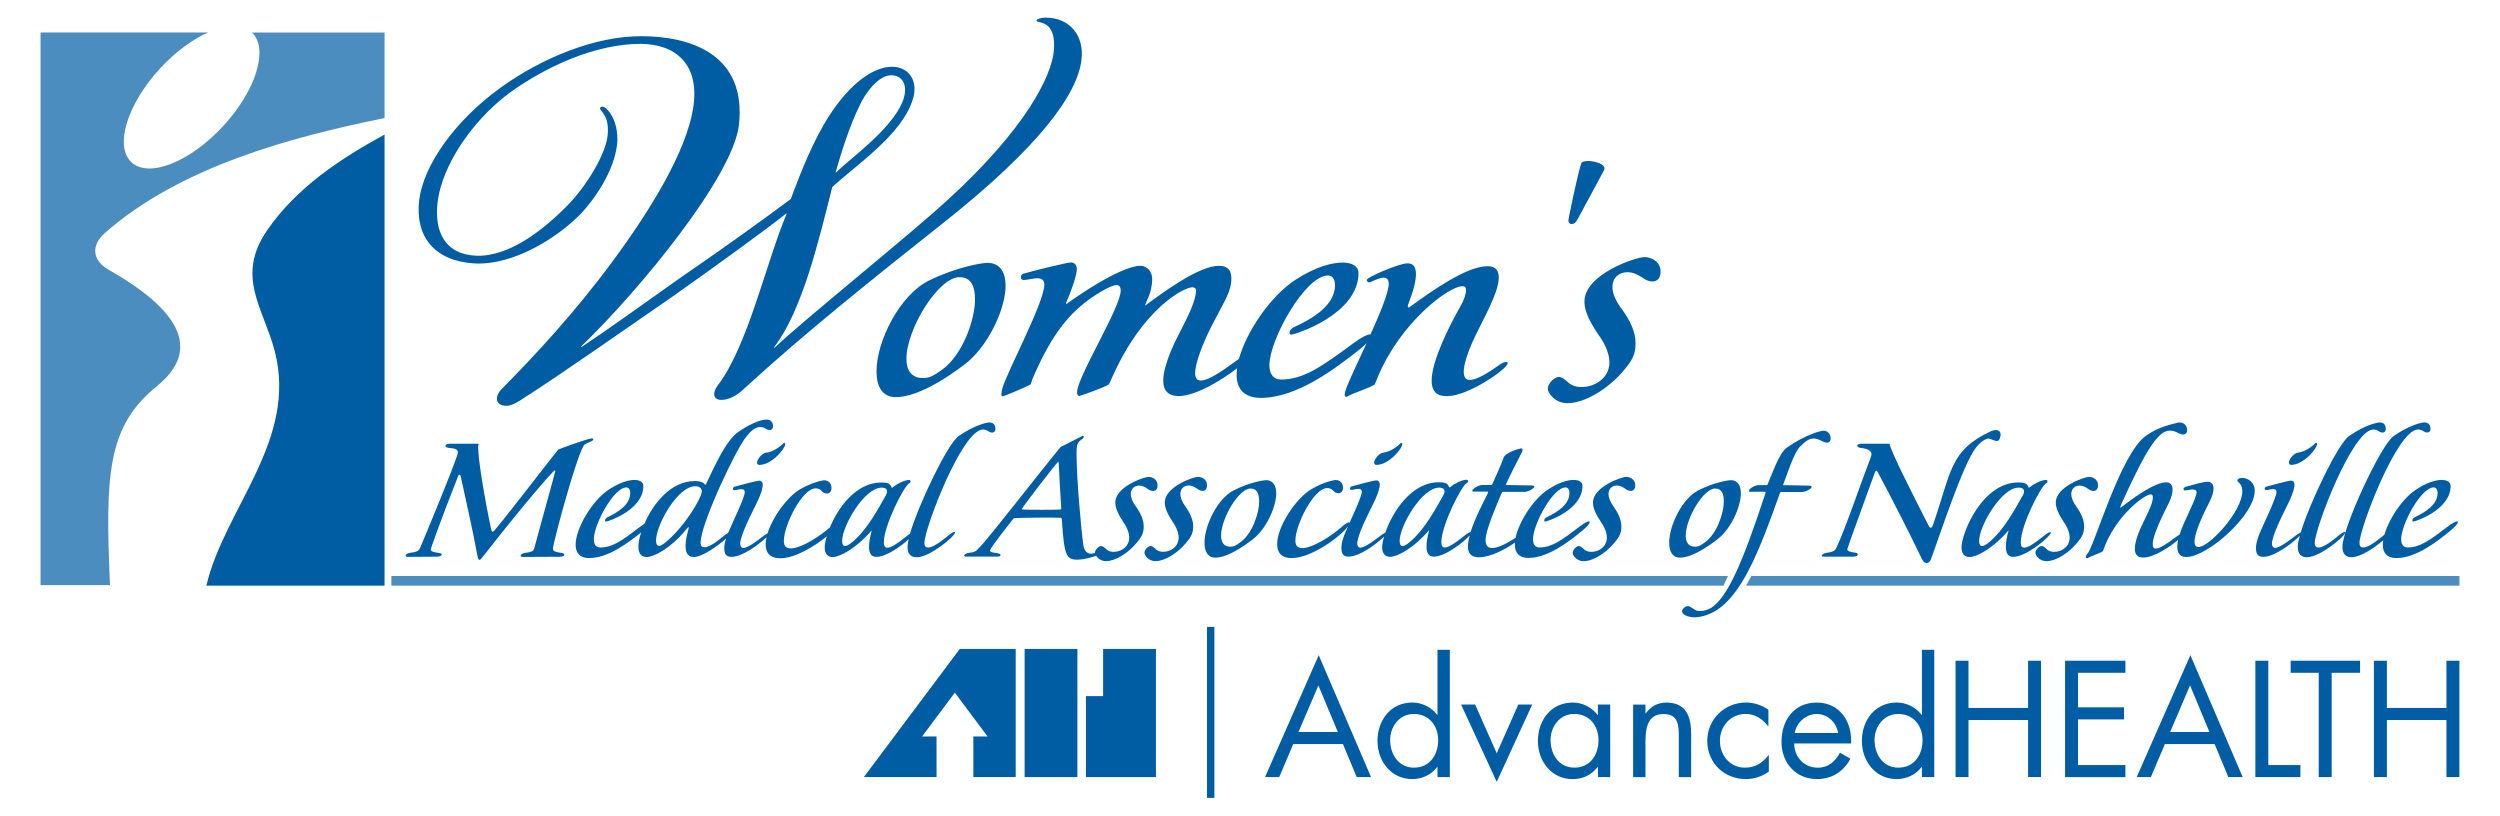
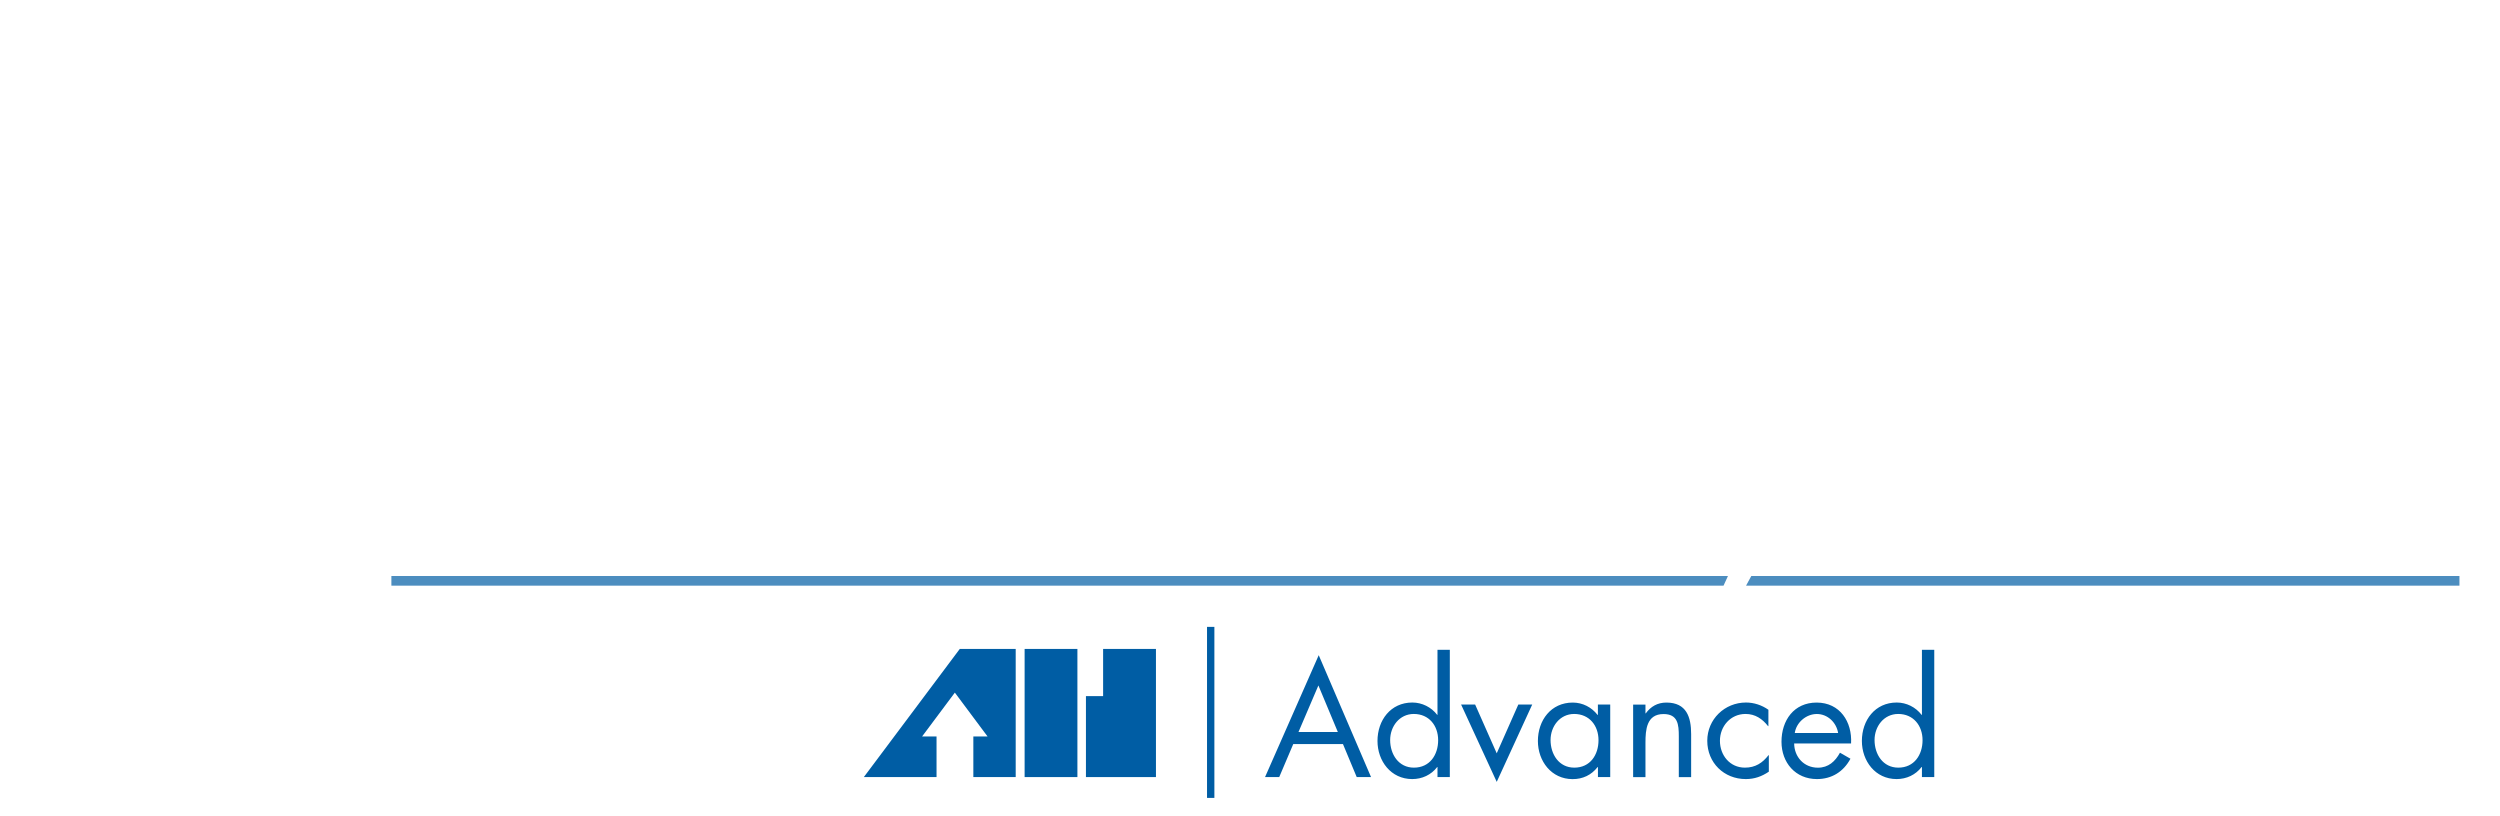
<svg xmlns="http://www.w3.org/2000/svg" version="1.1" id="Layer_1" x="0px" y="0px" viewBox="0 0 527.1 171.95" style="enable-background:new 0 0 527.1 171.95;" xml:space="preserve">
  <style type="text/css">
	.st0{fill:#005DA4;}
	.st1{opacity:0.7;fill:#005DA4;}
	.st2{opacity:0.7;fill-rule:evenodd;clip-rule:evenodd;fill:#005DA4;}
</style>
  <g>
    <g>
-       <path class="st0" d="M331.38,47.25c0.39,0,0.87-0.3,1.18-0.91c2.2-4.01,3.93-7.34,5.66-10.51c0.08-0.15,0.08-0.23,0.08-0.3    c0-0.91-1.81-1.51-3.3-1.59c-0.87,0-1.57,0.15-1.65,0.6c-0.87,2.8-2.67,11.65-2.67,11.88C330.67,46.95,330.99,47.25,331.38,47.25     M224.84,64.04c-0.08,0-0.08,0-0.08-0.08c0-0.08,0-0.15,0.08-0.23c1.1-2.57,2.2-5.75,2.2-6.96c0-0.98-0.55-1.44-1.26-1.44    c-0.63,0-7,1.51-9.91,2.35c-0.47,0.08-0.63,0.45-0.63,0.83c0,0.3,0.24,0.53,0.63,0.53c0.47,0,2.36-0.38,2.75-0.38    c1.02,0,1.57,0.38,1.57,1.36c0,3.71-7.94,18.53-8.82,21.79c-0.16,0.53-0.24,0.98-0.24,1.37c0,0.23,0.08,0.38,0.31,0.38    c0.16,0,4.5-1.75,5.83-2.51c0.24-0.38,0.24-0.83,0.63-1.66c3.85-8.77,7.55-13.92,14.15-17.85c1.65-0.98,2.6-1.36,3.3-1.44    c0.63,0,0.94,0.38,0.94,1.14c0,3.63-9.2,18.23-9.2,21.48c0,0.47,0.16,0.77,0.47,0.77c0.16,0,5.19-1.75,6.21-2.43    c0.31-0.61,0.47-0.91,0.79-1.66c6.45-14.45,15.1-18.83,16.83-18.83c0.47,0,0.79,0.23,0.79,0.68c0,0.53-0.16,1.44-0.55,2.57    c-1.18,3.56-4.01,7.79-5.35,11.73c-0.87,2.57-1.02,3.63-1.02,4.77c0,2.19,1.26,3.19,3.22,3.19c3.53,0,8.99-3.26,12.36-5.87    c-0.06,0.48-0.11,0.95-0.11,1.4c0,2.87,1.51,4.85,5.12,4.85c7.71,0,15.88-6.37,20.44-9.92c0.78-0.61,1.39-1.15,1.84-1.61    c-1.96,4.28-3.9,8.29-4.37,9.78c-0.08,0.15-0.24,0.68-0.24,1.07c0,0.3,0.08,0.45,0.31,0.45c0.08,0,0.16,0,0.24-0.08    c1.74-0.92,4.65-1.75,5.75-2.51c0.24-0.45,0.39-0.83,0.71-1.66c4.8-11.5,14.94-19.06,17.77-19.06c0.71,0,0.79,0.38,0.79,0.91    c0,0.83-0.47,2.12-1.26,3.48c-2.2,3.86-5.98,11.35-5.98,15.51c0,3.27,2.28,3.27,3.3,3.27c4.4,0,12.74-5.76,12.74-6.97    c0-0.15-0.16-0.23-0.31-0.23c-0.31,0-0.79,0.15-1.34,0.53c-2.28,1.66-4.88,3.25-6.29,3.25c-0.39,0-1.34,0-1.34-1.74    c0-0.91,0.31-2.27,1.02-4.24c1.57-4.24,4.32-8.4,5.82-12.78c0.24-0.76,0.55-1.82,0.55-2.8c0-1.29-0.47-2.42-2.36-2.42    c-4.32,0-11.48,4.99-16.43,8.62c-0.08,0.08-0.16,0.08-0.24,0.08c-0.08,0-0.16-0.08-0.16-0.23c0-0.15,0.08-0.38,0.16-0.6    c1.1-2.8,1.57-4.84,1.57-6.2c0-1.59-0.63-2.27-1.81-2.27c-1.73,0-8.57,2.95-8.57,3.48c0,0.23,0.16,0.53,0.55,0.53    c0.16,0,0.39-0.08,0.63-0.23c1.02-0.45,1.81-0.76,2.36-0.76c0.71,0,1.1,0.45,1.1,1.29c0,1.8-1.82,6.21-3.84,10.68    c-0.03-0.01-0.06-0.02-0.09-0.02c-0.55,0-1.81,0.6-3.54,1.89c-6.76,4.99-10.54,7.64-15.25,7.64c-1.65,0-2.44-1.21-2.44-3.03    c0-5.37,7.55-18.91,12.35-18.91c0.86,0,1.49,0.68,1.49,2.12c-0.08,4.24-4.72,6.96-8.65,8.78c-0.63,0.3-0.94,0.76-0.94,1.13    c0,0.15,0.08,0.45,0.31,0.45c0.79,0,14.23-4.24,14.23-13.01c0-1.36-1.26-2.19-3.38-2.19c-2.36,0-5.82,0.98-9.91,3.63    c-5.1,3.27-10.3,10.77-11.92,16.68c-0.19,0.13-0.38,0.26-0.59,0.41c-3.38,2.5-5.9,4.09-7.39,4.16c-0.79,0-1.26-0.45-1.26-1.51    c0-0.98,0.32-2.5,1.1-4.61c1.57-4.24,3.22-6.88,5.27-10.89c0.94-1.89,1.34-3.48,1.26-4.69c0-1.29-0.55-2.5-2.6-2.5    c-4.25,0-11.79,5.6-15.57,8.4c-0.08,0,0.16-0.53,0.47-1.29c0.71-1.44,1.02-3.03,1.02-4.31c0-1.36-0.86-2.8-2.6-2.8    c-1.26,0-5.5,0.98-15.33,7.94C225,64.04,224.92,64.04,224.84,64.04 M99.89,55.53c8.36,0.54,17.83-5.54,22.65-10.54    c4.09-4.47,7.24-10.18,7.61-15.01c0.19-4.11-1.49-6.25-2.04-6.79c-0.56-0.71-1.3-0.89-1.49-0.54c-0.37,0.36,0.19,0.54,0.56,1.25    c0.93,1.25,1.11,2.86,0.93,4.64c-0.37,3.75-4.09,10.18-8.17,14.47c-5.2,5.36-12.63,11.25-19.68,10.9    c-6.69-0.36-8.73-5.36-7.98-11.43c0.93-7.32,6.87-16.61,14.86-22.69c7.8-5.72,18.38-10.54,27.86-10.54    c7.43,0,12.63,4.29,11.14,13.58c-1.49,9.11-8.73,21.08-16.9,32.16c-8.17,11.08-16.53,20.01-23.58,27.15    c-1.49,1.64-1.11,3.42,1.11,3.42c1.3,0,2.79-1.07,3.9-1.79c6.87-4.32,23.4-15.93,31.2-21.29c9.1-6.43,20.43-14.65,23.95-17.51    v0.18c-4.27,10.18-8.17,27.87-14.48,36.09c-1.11,1.43-1.11,3.07,0.74,3.07c2.23,0,4.09-1.64,5.2-2.71    c12.07-11.08,26.55-22.69,41.22-34.3c20.61-16.26,28.78-27.51,29.53-34.84c0.56-4.64-2.23-8.75-7.61-8.75    c-0.56,0-1.67,0.18-1.86,0.54c-0.19,0.54,1.12,0.18,2.41,1.25c1.3,1.25,1.49,3.57,1.11,6.07c-1.11,6.25-7.61,17.86-25.44,33.41    c-11.14,9.65-27.11,22.51-33.43,28.4v-0.18c5.94-7.68,9.47-22.69,12.26-33.76c5.01-4.64,14.48-10.9,16.9-18.22    c1.49-4.29-0.93-7.15-4.27-7.15c-3.9,0-8.73,3.39-13.18,10.18c-3.34,5.18-5.94,11.61-8.17,17.69    c-5.94,4.47-15.23,11.08-23.03,16.43c-9.1,6.43-15.23,10.9-21.17,14.83v-0.18c12.26-11.79,31.94-35.73,33.24-46.63    c1.67-14.83-10.03-18.76-20.61-18.76c-9.66,0-20.8,4.47-29.71,10.9c-9.84,7.15-16.16,16.44-17.08,23.58    C87.45,49.81,91.54,54.99,99.89,55.53 M176.21,36.23c1.11-3.93,2.97-9.83,5.01-13.93c1.11-2.5,3.9-6.43,6.68-6.43    c2.41,0,3.71,2.14,2.41,5.54c-2.41,5.89-10.58,11.61-14.11,15.01V36.23z M208.17,55.42c-0.94,0-6.21,0.76-12.27,3.71    c-6.21,3.03-11.1,12.86-11.1,19.14c0,3.18,1.19,5.46,4.1,5.46c1.34,0,5.74-0.3,14.39-6.82c4.95-3.71,8.73-11.65,8.73-16.72    C212.02,57.76,211.08,55.42,208.17,55.42 M198.5,78.04c-1.49,1.06-2.52,1.74-4.01,1.66c-2.36,0-3.38-1.74-3.38-4.01    c0-6.35,6.76-17.25,11.16-17.25c2.67,0,3.3,2.19,3.3,4.76C205.57,67.22,203.06,74.86,198.5,78.04 M346.72,54.21    c-1.89,0-12.66,3.63-12.66,9.38c0,2.19,1.34,4.61,2.99,7.03c1.65,2.27,2.28,4.24,2.28,5.9c-0.08,3.33-3.22,5.07-5.74,5.07    c-0.71,0-1.97,0-3.07-1.06c-0.72-0.68-1.27-1.06-1.9-1.06c-0.79,0-2.28,1.29-2.28,2.5c0,0.83,1.42,3.04,4.18,3.04    c3.7,0,9.28-3.27,12.9-8.26c1.42-1.89,1.42-3.56,1.42-4.46c0-2.5-1.34-4.99-2.83-7.03c-1.42-1.89-2.04-3.4-2.04-4.77    c0-1.89,1.34-3.1,3.15-3.1c1.02,0,2.04,0.38,3.15,1.14c0.71,0.53,1.49,0.83,2.2,0.83c1.02-0.08,1.65-0.76,1.65-2.12    C350.1,55.12,348.13,54.21,346.72,54.21 M118.37,116.57c-1.14-0.17-1.79-0.31-1.79-0.87c0-1.18,5.41-21.26,6.72-22    c0.52-0.31,1.09-0.48,1.61-0.79c0.13-0.09,0.18-0.17,0.18-0.26c0-0.09-0.04-0.22-0.31-0.22c-0.74,0-6.94,2.23-7.07,2.36    c-2.27,2.71-13.36,17.33-13.79,17.33c-0.18,0-0.31-0.22-0.39-0.61c-1.49-7.12-2.71-14.67-2.71-17.16c0-0.26,0-0.52,0.13-0.79    h-6.11c-0.44,0-0.92,0.13-0.92,0.44c0,0.22,0.31,0.39,0.74,0.44c1.14,0.09,1.88,0.22,1.88,0.96c0,1.05-7.42,18.86-7.99,20.17    c-0.3,0.7-0.92,0.83-2.15,1c-0.52,0.09-0.87,0.35-0.87,0.58c0,0.13,0.09,0.26,0.48,0.26l6.07-0.04c0.66,0,1.05-0.22,1.05-0.44    c0-0.17-0.17-0.31-0.61-0.35c-0.92-0.13-1.7-0.26-1.7-0.74c0-0.17,1.57-4.8,5.72-15.32c0.09-0.31,0.22-0.44,0.35-0.44    c0.09,0,0.22,0.13,0.26,0.44c0.83,3.97,2.36,10.35,3.58,16.99c0.04,0.35,0.22,0.53,0.35,0.53c0.17,0,0.39-0.22,0.65-0.57    c8.38-10.75,14.93-18.3,15.24-18.3c0.09,0,0.09,0.04,0.09,0.22c0,0.22-3.75,13.62-4.41,16.2c-0.18,0.7-0.79,0.83-2.05,1    c-0.52,0.09-0.83,0.35-0.83,0.58c0,0.13,0.13,0.26,0.52,0.26l7.73-0.04c0.61,0,0.96-0.22,0.96-0.4    C118.98,116.79,118.76,116.61,118.37,116.57 M201.19,112.16c-0.22,0-0.74,0.31-1.62,1.05c-1.79,1.48-3.1,2.23-3.88,2.23    c-0.52,0-0.79-0.31-0.79-0.96c0-3.01,7.94-23.92,12.36-23.92c0.39,0,0.78,0.13,1.18,0.39c0.26,0.17,0.52,0.26,0.74,0.26    c0.44,0,0.7-0.31,0.7-0.79c0-1-0.61-1.35-1.27-1.35c-0.61,0-3.19,0.57-6.5,2.88c-2.32,1.62-8.4,14.28-10.25,20.57    c-0.21,0.14-0.46,0.31-0.75,0.56c-2.1,1.7-3.32,2.4-4.02,2.4c-0.57,0-0.74-0.44-0.74-1.13c0-3.58,4.37-12.14,5.41-12.49    c0.17-0.04,0.22-0.17,0.22-0.31c0-0.17-0.09-0.35-0.31-0.35c-1.09,0-2.84,1-3.23,1.4c-0.13,0.13-0.26,0.22-0.35,0.22    c-0.09,0-0.13-0.04-0.17-0.17c-0.26-0.79-1-0.92-2.1-0.92c-5.34,0-9.09,5.27-10.84,9.46c-0.03,0.02-0.05,0.04-0.07,0.06    c-1.96,1.75-5.98,4.37-8.16,4.37c-1.05,0-1.48-0.52-1.48-1.61c0-3.23,3.84-11.05,6.72-11.05c0.57,0,0.96,0.22,1.31,0.61    c0.26,0.31,0.66,0.48,1.05,0.48c0.52,0,0.96-0.39,0.96-1.18c0-1.09-0.78-1.61-1.57-1.61c0,0-2.27,0.26-5.15,1.96    c-2.63,1.58-5.66,5.73-6.75,9.2c-0.37,0.21-0.9,0.57-1.63,1.15c-1.22,0.96-2.75,1.96-3.49,1.96c-0.39,0-0.66-0.39-0.66-0.87    c0-0.44,0.22-1.4,0.7-2.62c0.96-2.45,1.92-4.15,3.01-6.46c0.74-1.57,1.05-2.84,1.05-3.32c0-0.52-0.22-0.92-0.79-0.92    c-0.44,0-4.37,1.05-5.15,1.27c-0.22,0.04-0.35,0.31-0.35,0.48c0,0.13,0.09,0.26,0.35,0.26c0.44,0,0.74-0.22,1.4-0.22    c0.44,0,0.74,0.13,0.74,0.65c0,1.11-2.64,6.53-3.51,8.57c-0.29,0.16-0.65,0.41-1.08,0.77c-1.79,1.53-3.14,2.27-3.93,2.27    c-0.44,0-0.79-0.22-0.79-1c0-3.84,7.33-19.51,9.69-22.4c0.74-0.92,1.75-1.96,2.84-1.96c0.39,0,0.79,0.09,1.27,0.39    c0.26,0.17,0.52,0.26,0.74,0.26c0.44,0,0.74-0.35,0.74-0.83c0-0.92-0.61-1.4-1.35-1.4c-1.57,0-4.15,1.31-6.11,2.71    c-2.4,1.75-4.58,6.46-6.72,11c0,0.04-0.04,0.04-0.09,0.04c-0.04,0-0.13-0.04-0.17-0.13c-0.48-0.61-1.48-0.65-2.05-0.65    c-5.14,0-8.84,4.86-10.65,9.02c-0.25,0.16-0.52,0.34-0.83,0.58c-3.76,2.88-5.85,4.41-8.47,4.41c-0.92,0-1.35-0.7-1.35-1.75    c0-3.1,4.19-10.91,6.85-10.91c0.48,0,0.83,0.39,0.83,1.22c-0.04,2.45-2.62,4.02-4.8,5.06c-0.35,0.17-0.52,0.44-0.52,0.66    c0,0.09,0.04,0.26,0.18,0.26c0.44,0,7.9-2.45,7.9-7.51c0-0.79-0.7-1.27-1.88-1.27c-1.31,0-3.23,0.57-5.5,2.1    c-3.4,2.27-6.9,8.08-6.9,11.57c0,1.66,0.84,2.8,2.85,2.8c4.07,0,8.38-3.33,10.97-5.42c-0.39,1.19-0.59,2.23-0.59,2.97    c0,1.31,0.48,2.23,1.75,2.23c1.53,0,5.06-1.84,8.21-5.68c0.35-0.44,0.52-0.61,0.61-0.61c0.04,0,0.04,0,0.04,0.09    c0,0.09-0.04,0.31-0.09,0.52c-0.39,1.31-0.57,2.44-0.57,3.36c0,1.48,0.52,2.32,1.7,2.32c1.82,0,5.08-2.32,6.83-3.89    c-0.26,0.8-0.37,1.36-0.37,2.05c0,1.4,0.57,1.8,1.53,1.8c2.29,0,5.76-2.59,7.37-4.12c-0.12,0.52-0.18,1.03-0.18,1.49    c0,1.66,0.79,2.93,3.11,2.93c3.07,0,7.21-2.5,9.78-4.63c-0.29,0.97-0.44,1.79-0.44,2.36c0,1.14,0.49,2.02,1.71,2.02    c1.44,0,4.98-1.84,8.12-5.55c0,0,0-0.04,0.04-0.04c0,0,0.04,0.13,0,0.22c-0.35,1.22-0.52,2.31-0.52,3.23c0,1.22,0.39,2.1,1.53,2.1    c2.04,0,5.16-2.18,6.82-3.71c-0.15,0.64-0.23,1.17-0.23,1.56c0,0.52,0,2.23,1.93,2.23c2.79,0,8.08-4.46,8.08-5.2    C201.32,112.2,201.27,112.16,201.19,112.16 M140.11,114.52c-0.48,0.35-0.83,0.57-1.13,0.57c-0.44,0-0.66-0.35-0.66-1.13    c0-3.27,4.54-11.44,8.25-11.44c1.09,0,1.4,0.57,1.4,1.13C147.97,104.82,144.48,111.02,140.11,114.52 M179.31,114.6    c-0.48,0.35-0.87,0.52-1.14,0.52c-0.39,0-0.61-0.35-0.61-1.09c0-3.1,4.67-11.22,8.34-11.22c1.09,0,1.13,0.61,1.13,0.83    c0,0.22-0.09,0.48-0.26,0.79C185.69,106.22,183.03,111.76,179.31,114.6 M295.31,93.43c-1.05,1.09-2.53,1.88-3.67,2.01    c-0.87,0.09-1.92,1.4-1.92,2.1c0,0.26,0.13,0.48,0.48,0.48c2.62,0,5.46-3.45,5.46-4.37c0-0.13-0.13-0.31-0.22-0.31    C295.4,93.34,295.35,93.39,295.31,93.43 M165.21,93.43c-1.05,1.09-2.53,1.88-3.67,2.01c-0.87,0.09-1.92,1.4-1.92,2.1    c0,0.26,0.13,0.48,0.48,0.48c2.62,0,5.46-3.45,5.46-4.37c0-0.13-0.13-0.31-0.22-0.31C165.3,93.34,165.26,93.39,165.21,93.43     M238.42,104.17c0-1.09,0.74-1.79,1.75-1.79c0.57,0,1.14,0.22,1.75,0.66c0.39,0.31,0.83,0.48,1.22,0.48    c0.57-0.04,0.92-0.44,0.92-1.22c0-1.22-1.09-1.75-1.88-1.75c-1.05,0-7.03,2.1-7.03,5.41c0,1.27,0.74,2.66,1.66,4.06    c0.92,1.31,1.27,2.44,1.27,3.41c-0.04,1.92-1.79,2.92-3.19,2.92c-0.39,0-1.09,0-1.7-0.61c-0.4-0.39-0.71-0.61-1.06-0.61    c-0.44,0-1.27,0.74-1.27,1.44c0,0.01,0,0.01,0,0.02c-0.29,0.06-0.67,0.16-0.78,0.16c-0.83,0-1.48-0.57-1.66-1.79    c-0.48-3.32-1.44-14.23-1.44-19.12c0-2.36,0.13-2.49,1.35-3.41c0.13-0.09,0.17-0.22,0.17-0.31c0-0.13-0.09-0.22-0.22-0.22    c-0.04,0-0.09,0-0.13,0.04c-1.13,0.61-4.5,2.27-4.54,2.31c-4.15,5.02-15.28,19.38-17.08,21.17c-0.79,0.83-0.96,1-2.23,1.14    c-0.52,0.04-1,0.35-1,0.58c0,0.09,0.04,0.22,0.35,0.22h5.99c1,0,1.31,0,1.31-0.36c0-0.13-0.22-0.35-1.13-0.44    c-0.79-0.09-1.09-0.22-1.09-0.48c0-0.52,4.24-5.85,4.8-6.55c0.22-0.26,0.22-0.31,0.66-0.31c1.44-0.04,3.89-0.09,5.98-0.09    c1.31,0,2.49,0,3.27,0.04c0.39,0,0.39,0.04,0.44,0.35c0.48,7.73,0.96,8.48,3.32,8.48c1.07,0,2.43-0.34,3.92-0.8    c0.34,0.53,1.03,1.11,2.07,1.11c2.05,0,5.15-1.88,7.16-4.77c0.79-1.09,0.79-2.05,0.79-2.58c0-1.44-0.74-2.88-1.57-4.06    C238.77,105.83,238.42,104.95,238.42,104.17 M223.32,107.44c-0.66,0.04-2.14,0.04-3.67,0.04s-3.06,0-3.84-0.04    c-0.26-0.04-0.35-0.09-0.35-0.17c0-0.22,7.47-9.91,7.64-9.91c0.09,0,0.09,0.13,0.13,0.39c0.17,3.45,0.3,6.29,0.52,9.34    C223.76,107.4,223.76,107.4,223.32,107.44 M419.25,92.47c0.26,0,1.44,0.52,1.7,0.52c0.31,0,0.57-0.17,0.74-0.66l0.13-0.61    c0-0.7-0.39-1.05-1-1.05c-0.31,0-0.7,0.09-1.18,0.31c-8.6,4.06-8.16,8.38-12.09,19.69c-0.17,0.44-0.31,0.61-0.48,0.61    c-0.17,0-0.35-0.26-0.52-0.61c-3.54-6.94-7.94-15.63-8.16-17.11h-5.94c-0.57,0-0.87,0.17-0.87,0.39c0,0.22,0.22,0.44,0.7,0.48    c1.88,0.22,2.31,0.79,2.31,1.4c-0.04,0.17-0.09,0.39-0.17,0.61c-1.96,5.06-5.37,15.15-7.25,19.08c-0.35,0.74-0.92,0.87-2.1,1.05    c-0.52,0.09-0.96,0.35-0.96,0.58c0,0.13,0.13,0.22,0.52,0.22h6.07c0.35,0,1-0.09,1-0.49c0-0.17-0.17-0.31-0.52-0.35    c-0.92-0.13-1.7-0.26-1.7-0.74c0-0.22,5.46-15.19,5.81-16.15c0.09-0.26,0.22-0.39,0.31-0.39c0.13,0,0.22,0.13,0.35,0.39    c2.18,4.02,7.03,13.49,9.26,18.21c0.31,0.61,0.65,0.87,1,0.87c0.39,0,0.74-0.31,0.96-0.92c1.79-4.81,6.59-19.7,9.43-23.41    C417.37,93.39,418.55,92.47,419.25,92.47 M335.17,110.11c0-0.09-0.04-0.18-0.17-0.18c-0.31,0-1,0.35-1.96,1.09    c-3.75,2.88-5.85,4.41-8.47,4.41c-0.92,0-1.35-0.7-1.35-1.75c0-3.1,4.19-10.91,6.85-10.91c0.48,0,0.83,0.39,0.83,1.22    c-0.04,2.45-2.62,4.02-4.8,5.06c-0.35,0.17-0.52,0.44-0.52,0.66c0,0.09,0.04,0.26,0.17,0.26c0.44,0,7.9-2.45,7.9-7.51    c0-0.79-0.7-1.27-1.88-1.27c-1.31,0-3.23,0.57-5.5,2.1c-2.96,1.98-5.99,6.63-6.73,10.1c-2.3,1.52-3.97,2.16-4.92,2.16    c-1.05,0-1.4-0.74-1.4-1.66c0-2.02,2.01-6.67,3.36-9.87c0.09-0.17,0.18-0.31,0.31-0.31h4.54c0.74,0,2.1-0.74,2.1-1.14    c0-0.13-0.22-0.22-0.7-0.22c-1.57,0-3.58-0.09-5.28-0.09c-0.04,0-0.04-0.04-0.04-0.04c0-0.35,3.06-6.29,3.32-6.77    c0.17-0.26,0.17-0.44,0.17-0.61c0-0.13-0.04-0.31-0.26-0.31c-0.22,0-3.41,0.83-3.75,2.05c-0.22,0.79-1.88,4.5-2.27,5.33    c-0.09,0.26-0.22,0.35-0.35,0.35h-1.83c-0.87,0-2.14,0.87-2.14,1.22c0,0.09,0.13,0.17,0.35,0.17h2.75c0.17,0,0.26,0.04,0.26,0.17    c0,0,0,0.09-0.04,0.13c-0.98,1.96-2.75,5.33-3.66,8.22c-0.23,0.02-0.69,0.28-1.4,0.86c-2.1,1.7-3.32,2.4-4.02,2.4    c-0.57,0-0.74-0.44-0.74-1.13c0-3.58,4.37-12.14,5.41-12.49c0.18-0.04,0.22-0.17,0.22-0.31c0-0.17-0.09-0.35-0.31-0.35    c-1.09,0-2.84,1-3.23,1.4c-0.13,0.13-0.26,0.22-0.35,0.22c-0.09,0-0.13-0.04-0.17-0.17c-0.26-0.79-1-0.92-2.1-0.92    c-5.85,0-9.78,6.31-11.29,10.61c-0.36,0.18-0.94,0.57-1.77,1.22c-1.22,0.96-2.75,1.96-3.49,1.96c-0.39,0-0.66-0.39-0.66-0.87    c0-0.44,0.22-1.4,0.7-2.62c0.96-2.45,1.92-4.15,3.01-6.46c0.74-1.57,1.05-2.84,1.05-3.32c0-0.52-0.22-0.92-0.79-0.92    c-0.44,0-4.37,1.05-5.15,1.27c-0.22,0.04-0.35,0.31-0.35,0.48c0,0.13,0.09,0.26,0.35,0.26c0.44,0,0.74-0.22,1.4-0.22    c0.44,0,0.74,0.13,0.74,0.65c0,0.84-1.51,4.14-2.62,6.59c0-0.09-0.04-0.17-0.17-0.17c-0.17,0-0.74,0.31-1.57,1.05    c-1.96,1.75-5.98,4.37-8.16,4.37c-1.05,0-1.48-0.52-1.48-1.61c0-3.23,3.84-11.05,6.72-11.05c0.57,0,0.96,0.22,1.31,0.61    c0.26,0.31,0.66,0.48,1.05,0.48c0.52,0,0.96-0.39,0.96-1.18c0-1.09-0.79-1.61-1.57-1.61c0,0-2.27,0.26-5.15,1.96    c-3.27,1.96-7.17,7.9-7.17,11.57c0,1.66,0.79,2.93,3.11,2.93c4.21,0,10.45-4.71,11.85-6.71c-0.37,0.82-0.67,1.49-0.8,1.85    c-0.44,1.22-0.61,1.88-0.61,2.75c0,1.4,0.57,1.8,1.53,1.8c2.34,0,5.91-2.7,7.47-4.21c-0.27,0.92-0.41,1.7-0.41,2.24    c0,1.14,0.49,2.02,1.71,2.02c1.44,0,4.98-1.84,8.12-5.55c0,0,0-0.04,0.04-0.04c0,0,0.04,0.13,0,0.22    c-0.35,1.22-0.52,2.31-0.52,3.23c0,1.22,0.39,2.1,1.53,2.1c2.41,0,6.35-3.06,7.57-4.47c-0.22,0.83-0.36,1.61-0.36,2.28    c0,0.74,0.09,2.32,2.31,2.32c2.44,0,5.67-1.71,7.61-3.11c-0.01,0.15-0.03,0.3-0.03,0.45c0,1.66,0.84,2.8,2.85,2.8    c4.28,0,8.82-3.67,11.35-5.73C334.69,111.02,335.17,110.37,335.17,110.11 M296.84,114.6c-0.48,0.35-0.87,0.52-1.13,0.52    c-0.39,0-0.61-0.35-0.61-1.09c0-3.1,4.67-11.22,8.34-11.22c1.09,0,1.13,0.61,1.13,0.83c0,0.22-0.09,0.48-0.26,0.79    C303.21,106.22,300.55,111.76,296.84,114.6 M342.89,100.55c-1.05,0-7.03,2.1-7.03,5.41c0,1.27,0.74,2.66,1.66,4.06    c0.92,1.31,1.27,2.44,1.27,3.41c-0.04,1.92-1.79,2.92-3.19,2.92c-0.39,0-1.09,0-1.7-0.61c-0.4-0.39-0.71-0.61-1.05-0.61    c-0.44,0-1.27,0.74-1.27,1.44c0,0.48,0.79,1.75,2.32,1.75c2.05,0,5.15-1.88,7.16-4.77c0.79-1.09,0.79-2.05,0.79-2.58    c0-1.44-0.74-2.88-1.57-4.06c-0.79-1.09-1.14-1.96-1.14-2.75c0-1.09,0.74-1.79,1.75-1.79c0.57,0,1.13,0.22,1.75,0.66    c0.39,0.31,0.83,0.48,1.22,0.48c0.57-0.04,0.92-0.44,0.92-1.22C344.77,101.07,343.68,100.55,342.89,100.55 M367.04,103.99    c0-1.4-0.52-2.75-2.14-2.75c-0.52,0-3.45,0.44-6.81,2.14c-3.45,1.75-6.16,7.42-6.16,11.04c0,1.83,0.66,3.15,2.28,3.15    c0.74,0,3.19-0.17,7.99-3.94C364.94,111.5,367.04,106.92,367.04,103.99 M359.53,114.3c-0.83,0.61-1.4,1-2.23,0.96    c-1.31,0-1.88-1-1.88-2.31c0-3.67,3.75-9.95,6.2-9.95c1.48,0,1.83,1.27,1.83,2.75C363.46,108.05,362.06,112.46,359.53,114.3     M266.93,101.24c-0.52,0-3.45,0.44-6.81,2.14c-3.45,1.75-6.16,7.42-6.16,11.04c0,1.83,0.66,3.15,2.28,3.15    c0.74,0,3.19-0.17,7.99-3.94c2.75-2.14,4.85-6.72,4.85-9.65C269.07,102.6,268.55,101.24,266.93,101.24 M261.56,114.3    c-0.83,0.61-1.4,1-2.23,0.96c-1.31,0-1.88-1-1.88-2.31c0-3.67,3.76-9.95,6.2-9.95c1.48,0,1.83,1.27,1.83,2.75    C265.49,108.05,264.1,112.46,261.56,114.3 M436.71,104.17c0-1.09,0.74-1.79,1.75-1.79c0.57,0,1.14,0.22,1.75,0.66    c0.39,0.31,0.83,0.48,1.22,0.48c0.57-0.04,0.92-0.44,0.92-1.22c0-1.22-1.09-1.75-1.88-1.75c-1.05,0-7.03,2.1-7.03,5.41    c0,1.27,0.74,2.66,1.66,4.06c0.92,1.31,1.27,2.44,1.27,3.41c-0.04,1.92-1.79,2.92-3.19,2.92c-0.39,0-1.09,0-1.7-0.61    c-0.4-0.39-0.71-0.61-1.06-0.61c-0.44,0-1.27,0.74-1.27,1.44c0,0.48,0.79,1.75,2.32,1.75c2.05,0,5.15-1.88,7.16-4.77    c0.79-1.09,0.79-2.05,0.79-2.58c0-1.44-0.74-2.88-1.57-4.06C437.06,105.83,436.71,104.95,436.71,104.17 M254.49,102.29    c0-1.22-1.09-1.75-1.88-1.75c-1.05,0-7.03,2.1-7.03,5.41c0,1.27,0.74,2.66,1.66,4.06c0.92,1.31,1.27,2.44,1.27,3.41    c-0.04,1.92-1.79,2.92-3.19,2.92c-0.39,0-1.09,0-1.7-0.61c-0.4-0.39-0.71-0.61-1.05-0.61c-0.44,0-1.27,0.74-1.27,1.44    c0,0.48,0.79,1.75,2.32,1.75c2.05,0,5.15-1.88,7.16-4.77c0.79-1.09,0.79-2.05,0.79-2.58c0-1.44-0.74-2.88-1.57-4.06    c-0.79-1.09-1.13-1.96-1.13-2.75c0-1.09,0.74-1.79,1.75-1.79c0.57,0,1.13,0.22,1.75,0.66c0.39,0.31,0.83,0.48,1.22,0.48    C254.14,103.47,254.49,103.08,254.49,102.29 M379.52,94.16c0.96-0.96,1.79-1.7,2.84-1.7c0.52,0,1.09,0.17,1.83,0.56    c0.35,0.17,0.7,0.31,1,0.31c0.48,0,0.79-0.31,0.79-0.95c-0.04-0.92-0.65-1.57-1.53-1.57c-0.61,0-3.84,0.87-7.73,3.57    c-1.62,1.14-3.23,5.9-3.97,7.6c-0.09,0.26-0.17,0.31-0.31,0.31h-1.7c-0.87,0-2.01,0.83-2.01,1.22c0,0.09,0.13,0.17,0.35,0.17h2.84    c0.17,0,0.35,0,0.35,0.17c0,0.04-0.04,0.09-0.04,0.13c-4.94,15.07-8.04,21.92-11.4,24.15c-0.57,0.35-1.48,0.7-2.36,0.7    c-0.17,0-0.35,0-0.52-0.04c-0.83-0.13-1.4-1-2.1-1c-0.61,0-1.22,0.7-1.22,1.09c0,0.7,1.22,1.27,2.71,1.27    c1.05,0,2.71-0.39,4.28-1.31c5.63-3.33,9.35-12.69,13.63-24.8c0.09-0.22,0.17-0.31,0.31-0.31h4.41c0.74,0,2.01-0.7,2.01-1.09    c-0.04-0.17-0.26-0.26-0.79-0.26c-1.57,0-3.49-0.09-5.2-0.09c-0.04,0-0.04,0-0.04-0.04c0-0.04,0-0.09,0.04-0.13    C376.55,100.77,378.12,95.6,379.52,94.16 M432.39,112.33c0-0.09-0.04-0.13-0.13-0.13c-0.22,0-0.7,0.26-1.44,0.87    c-2.1,1.7-3.32,2.4-4.02,2.4c-0.57,0-0.74-0.44-0.74-1.13c0-3.58,4.37-12.14,5.42-12.49c0.17-0.04,0.22-0.17,0.22-0.31    c0-0.17-0.09-0.35-0.31-0.35c-1.09,0-2.84,1-3.23,1.4c-0.13,0.13-0.26,0.22-0.35,0.22c-0.09,0-0.13-0.04-0.17-0.17    c-0.26-0.79-1-0.92-2.1-0.92c-7.6,0-11.97,10.65-11.97,13.71c0,1.14,0.49,2.02,1.71,2.02c1.44,0,4.98-1.84,8.12-5.55    c0,0,0-0.04,0.04-0.04c0,0,0.04,0.13,0,0.22c-0.35,1.22-0.52,2.31-0.52,3.23c0,1.22,0.39,2.1,1.53,2.1    C427.32,117.4,432.39,113.03,432.39,112.33 M419.03,114.6c-0.48,0.35-0.87,0.52-1.14,0.52c-0.39,0-0.61-0.35-0.61-1.09    c0-3.1,4.67-11.22,8.34-11.22c1.09,0,1.14,0.61,1.14,0.83c0,0.22-0.09,0.48-0.26,0.79C425.4,106.22,422.74,111.76,419.03,114.6     M483.07,98.01c2.62,0,5.46-3.45,5.46-4.37c0-0.13-0.13-0.31-0.22-0.31c-0.04,0-0.09,0.04-0.13,0.09    c-1.05,1.09-2.53,1.88-3.67,2.01c-0.87,0.09-1.92,1.4-1.92,2.1C482.59,97.79,482.72,98.01,483.07,98.01 M472.64,100.76    c-0.61,0-0.92,0.31-0.92,0.57c0,0.09,0.04,0.17,0.13,0.26c0.65,0.48,0.92,1.13,0.92,1.96c0,4.28-6.98,11.79-9.25,11.79    c-0.52,0-0.83-0.35-0.83-1.14c0-1.31,0.96-4.15,3.01-8.08c0.74-1.4,1-2.4,1-3.14c0-0.92-0.48-1.4-1.31-1.4    c-0.87,0-2.79,0.57-4.54,1.05c-0.31,0.09-0.48,0.31-0.48,0.52c0,0.13,0.09,0.26,0.35,0.26c0.26,0,1.31-0.22,1.53-0.22    c0.48,0,0.87,0.13,0.87,0.65c0,0.09,0,0.17-0.04,0.31c-0.44,1.92-2.66,5.76-3.53,8.55c-0.22,0.14-0.48,0.3-0.79,0.53    c-1.88,1.44-3.45,2.44-4.23,2.44c-0.44,0-0.65-0.26-0.65-0.92c0-0.57,0.17-1.4,0.61-2.58c0.87-2.45,1.79-4.02,2.88-6.33    c0.48-1.05,0.7-1.92,0.7-2.58c0-1-0.48-1.57-1.35-1.57c-2.27,0-6.37,2.88-8.99,4.89c-0.31,0.22-0.52,0.44-0.66,0.44    c-0.04,0-0.04,0-0.04-0.04c0-0.13,0.09-0.39,0.31-0.87c5.41-11.96,7.86-15.32,10.17-15.32c0.57,0,1.14,0.17,1.75,0.52    c0.35,0.17,0.7,0.3,1,0.3c0.52,0,0.87-0.3,0.87-0.96c0-0.92-0.7-1.57-1.53-1.57c-0.13,0-0.31,0-0.44,0.04    c-1.88,0.48-4.06,0.92-6.64,2.71c-5.46,3.75-11.01,23.57-12.41,24.93c-0.26,0.26-0.35,0.53-0.35,0.71c0,0.09,0.04,0.22,0.22,0.22    c0.04,0,0.13,0,0.22-0.04c0.92-0.52,2.41-0.92,3.19-1.45c2.4-7.2,8.69-11.96,10.08-11.96c0.31,0,0.44,0.26,0.44,0.61    c0,0.35-0.09,0.79-0.26,1.35c-0.66,2.05-2.23,4.54-2.97,6.77c-0.39,1.14-0.57,2.01-0.57,2.71c0,1.35,0.7,1.88,1.75,1.88    c2.21,0,5.6-2.19,7.38-3.74c-0.12,0.55-0.18,1.04-0.18,1.47c0,1.48,0.7,2.15,1.92,2.15c4.37,0,14.41-8.74,14.41-13.98    C475.39,101.68,473.99,100.76,472.64,100.76 M518.04,109.93c-0.31,0-1,0.35-1.96,1.09c-3.76,2.88-5.85,4.41-8.47,4.41    c-0.92,0-1.35-0.7-1.35-1.75c0-3.1,4.19-10.91,6.85-10.91c0.48,0,0.83,0.39,0.83,1.22c-0.04,2.45-2.62,4.02-4.8,5.06    c-0.35,0.17-0.52,0.44-0.52,0.66c0,0.09,0.04,0.26,0.17,0.26c0.44,0,7.9-2.45,7.9-7.51c0-0.79-0.7-1.27-1.88-1.27    c-1.31,0-3.23,0.57-5.5,2.1c-2.78,1.85-5.61,6.05-6.57,9.43c-0.18,0.13-0.37,0.29-0.59,0.48c-1.79,1.48-3.1,2.23-3.89,2.23    c-0.52,0-0.79-0.31-0.79-0.96c0-3.01,7.95-23.92,12.35-23.92c0.39,0,0.79,0.13,1.18,0.39c0.26,0.17,0.52,0.26,0.74,0.26    c0.44,0,0.7-0.31,0.7-0.79c0-1-0.61-1.35-1.27-1.35c-0.61,0-3.19,0.57-6.5,2.88c-2.75,1.92-10.79,19.38-10.79,23.31    c0,0.52,0,2.23,1.93,2.23c1.89,0,4.91-2.03,6.67-3.58c-0.05,0.33-0.09,0.66-0.09,0.96c0,1.66,0.84,2.8,2.85,2.8    c4.28,0,8.82-3.67,11.35-5.73c1.14-0.92,1.62-1.57,1.62-1.83C518.22,110.02,518.17,109.93,518.04,109.93 M494.34,112.16    c-0.22,0-0.74,0.31-1.62,1.05c-1.79,1.48-3.1,2.23-3.89,2.23c-0.52,0-0.79-0.31-0.79-0.96c0-3.01,7.95-23.92,12.36-23.92    c0.39,0,0.79,0.13,1.18,0.39c0.26,0.17,0.52,0.26,0.74,0.26c0.44,0,0.7-0.31,0.7-0.79c0-1-0.61-1.35-1.27-1.35    c-0.61,0-3.19,0.57-6.5,2.88c-2.29,1.6-8.23,13.95-10.17,20.32c-0.34,0.14-0.97,0.54-1.92,1.29c-1.22,0.96-2.75,1.96-3.49,1.96    c-0.39,0-0.66-0.39-0.66-0.87c0-0.44,0.22-1.4,0.7-2.62c0.96-2.45,1.92-4.15,3.01-6.46c0.74-1.57,1.05-2.84,1.05-3.32    c0-0.52-0.22-0.92-0.79-0.92c-0.44,0-4.37,1.05-5.15,1.27c-0.22,0.04-0.35,0.31-0.35,0.48c0,0.13,0.09,0.26,0.35,0.26    c0.44,0,0.74-0.22,1.4-0.22c0.44,0,0.74,0.13,0.74,0.65c0,1.22-3.19,7.64-3.71,9.08c-0.44,1.22-0.61,1.88-0.61,2.75    c0,1.4,0.57,1.8,1.53,1.8c2.46,0,6.29-2.99,7.7-4.44c-0.27,0.96-0.42,1.76-0.42,2.29c0,0.52,0,2.23,1.93,2.23    c2.79,0,8.08-4.46,8.08-5.2C494.47,112.2,494.42,112.16,494.34,112.16" />
-       <path class="st0" d="M81.08,120.24V28.37c-9.4,5.13-18.53,11.18-24.71,20.11c-6.79,9.83-0.84,16.39,1.55,25.53    c4.91,18.8-10.59,33.19-14.41,49.47h37.57L81.08,120.24L81.08,120.24z" />
      <path class="st1" d="M518.55,121.45v2.03H368.14l1.1-2.03H518.55z M82.52,123.48h280.87l0.93-2.03H82.52V123.48z" />
-       <path class="st2" d="M53.14,6.86c3.56,3.42,0.84,12.23-6.12,19.76c-7,7.57-15.64,10.98-19.29,7.6    c-3.65-3.38-0.94-12.25,6.06-19.83c3.22-3.49,6.79-6.07,10.06-7.54H8.55v116.52h14.64c-1.02-23.42-0.59-33.46,9.94-41.99    c12.31-9.98-1.55-19.56-10.2-24.49c-3.67-2.09-3.65-5.29-0.78-7.8c15.91-13.96,39.14-20.17,58.93-24.2V6.86H53.14z" />
    </g>
    <g>
      <path class="st0" d="M272.67,156.88l-2.96,6.96h-2.99l11.32-25.7l11.03,25.7h-3.02l-2.9-6.96H272.67z M277.97,144.52l-4.2,9.82    h8.3L277.97,144.52z M303.08,161.72h-0.06c-1.27,1.66-3.19,2.54-5.27,2.54c-4.49,0-7.32-3.81-7.32-8.04c0-4.36,2.77-8.1,7.35-8.1    c2.05,0,4,0.98,5.24,2.6h0.06V137h2.6v26.84h-2.6V161.72z M293.1,156.03c0,2.99,1.76,5.82,5.01,5.82c3.35,0,5.11-2.7,5.11-5.79    c0-3.06-1.92-5.53-5.14-5.53C295.05,150.54,293.1,153.17,293.1,156.03z M315.57,158.83l4.55-10.28h2.93l-7.48,16.3l-7.51-16.3    h2.96L315.57,158.83z M339.51,163.84h-2.6v-2.11h-0.07c-1.33,1.69-3.12,2.54-5.27,2.54c-4.49,0-7.32-3.81-7.32-8.04    c0-4.36,2.76-8.1,7.35-8.1c2.08,0,3.97,0.98,5.23,2.6h0.07v-2.18h2.6V163.84z M326.92,156.03c0,2.99,1.75,5.82,5.01,5.82    c3.35,0,5.1-2.7,5.1-5.79c0-3.06-1.92-5.53-5.14-5.53C328.87,150.54,326.92,153.17,326.92,156.03z M346.93,150.41h0.06    c1.07-1.46,2.48-2.28,4.36-2.28c4.23,0,5.21,3.06,5.21,6.64v9.08h-2.6v-8.62c0-2.47-0.19-4.68-3.22-4.68    c-3.58,0-3.81,3.32-3.81,6.05v7.25h-2.6v-15.29h2.6V150.41z M372.85,153.1h-0.07c-1.2-1.53-2.7-2.57-4.75-2.57    c-3.16,0-5.4,2.6-5.4,5.66c0,3.03,2.08,5.66,5.27,5.66c2.18,0,3.7-0.98,4.97-2.63h0.07v3.48c-1.49,1.01-3.03,1.56-4.85,1.56    c-4.62,0-8.13-3.45-8.13-8.07c0-4.55,3.67-8.07,8.17-8.07c1.66,0,3.35,0.55,4.72,1.53V153.1z M378.28,156.75    c0.03,2.83,2.05,5.11,5.01,5.11c2.21,0,3.65-1.33,4.65-3.16l2.21,1.27c-1.46,2.73-3.94,4.29-7.06,4.29    c-4.55,0-7.48-3.48-7.48-7.87c0-4.52,2.63-8.26,7.41-8.26c4.92,0,7.52,4.07,7.26,8.62H378.28z M387.55,154.54    c-0.36-2.21-2.21-4-4.49-4c-2.25,0-4.33,1.79-4.65,4H387.55z M405.22,161.72h-0.07c-1.27,1.66-3.19,2.54-5.27,2.54    c-4.49,0-7.32-3.81-7.32-8.04c0-4.36,2.77-8.1,7.35-8.1c2.05,0,4,0.98,5.24,2.6h0.07V137h2.6v26.84h-2.6V161.72z M395.23,156.03    c0,2.99,1.75,5.82,5.01,5.82c3.35,0,5.11-2.7,5.11-5.79c0-3.06-1.92-5.53-5.14-5.53C397.18,150.54,395.23,153.17,395.23,156.03z" />
-       <path class="st0" d="M427.6,149.26v-9.95h2.73v24.53h-2.73V151.8h-12.56v12.04h-2.73v-24.53h2.73v9.95H427.6z M435.4,139.31h12.72    v2.54h-9.99v7.29h9.7v2.54h-9.7v9.63h9.99v2.54H435.4V139.31z M456.45,156.88l-2.96,6.96h-2.99l11.32-25.7l11.03,25.7h-3.03    l-2.89-6.96H456.45z M461.75,144.51l-4.2,9.83h8.29L461.75,144.51z M478.25,161.3h6.77v2.54h-9.5v-24.53h2.73V161.3z     M491.61,163.84h-2.73v-21.99h-5.92v-2.54h14.64v2.54h-5.99V163.84z M515.81,149.26v-9.95h2.73v24.53h-2.73V151.8h-12.56v12.04    h-2.74v-24.53h2.74v9.95H515.81z" />
    </g>
    <g>
      <rect x="216.03" y="136.82" class="st0" width="11.13" height="27.02" />
      <polygon class="st0" points="232.58,136.82 232.58,146.77 228.96,146.77 228.96,163.84 243.72,163.84 243.72,136.82   " />
      <polygon class="st0" points="202.36,136.82 182.13,163.84 197.46,163.84 197.46,155.27 194.42,155.27 201.32,146.03     208.21,155.27 205.22,155.27 205.22,163.84 214.15,163.84 214.15,136.82   " />
    </g>
    <rect x="254.49" y="132.17" class="st0" width="1.55" height="36.06" />
  </g>
</svg>